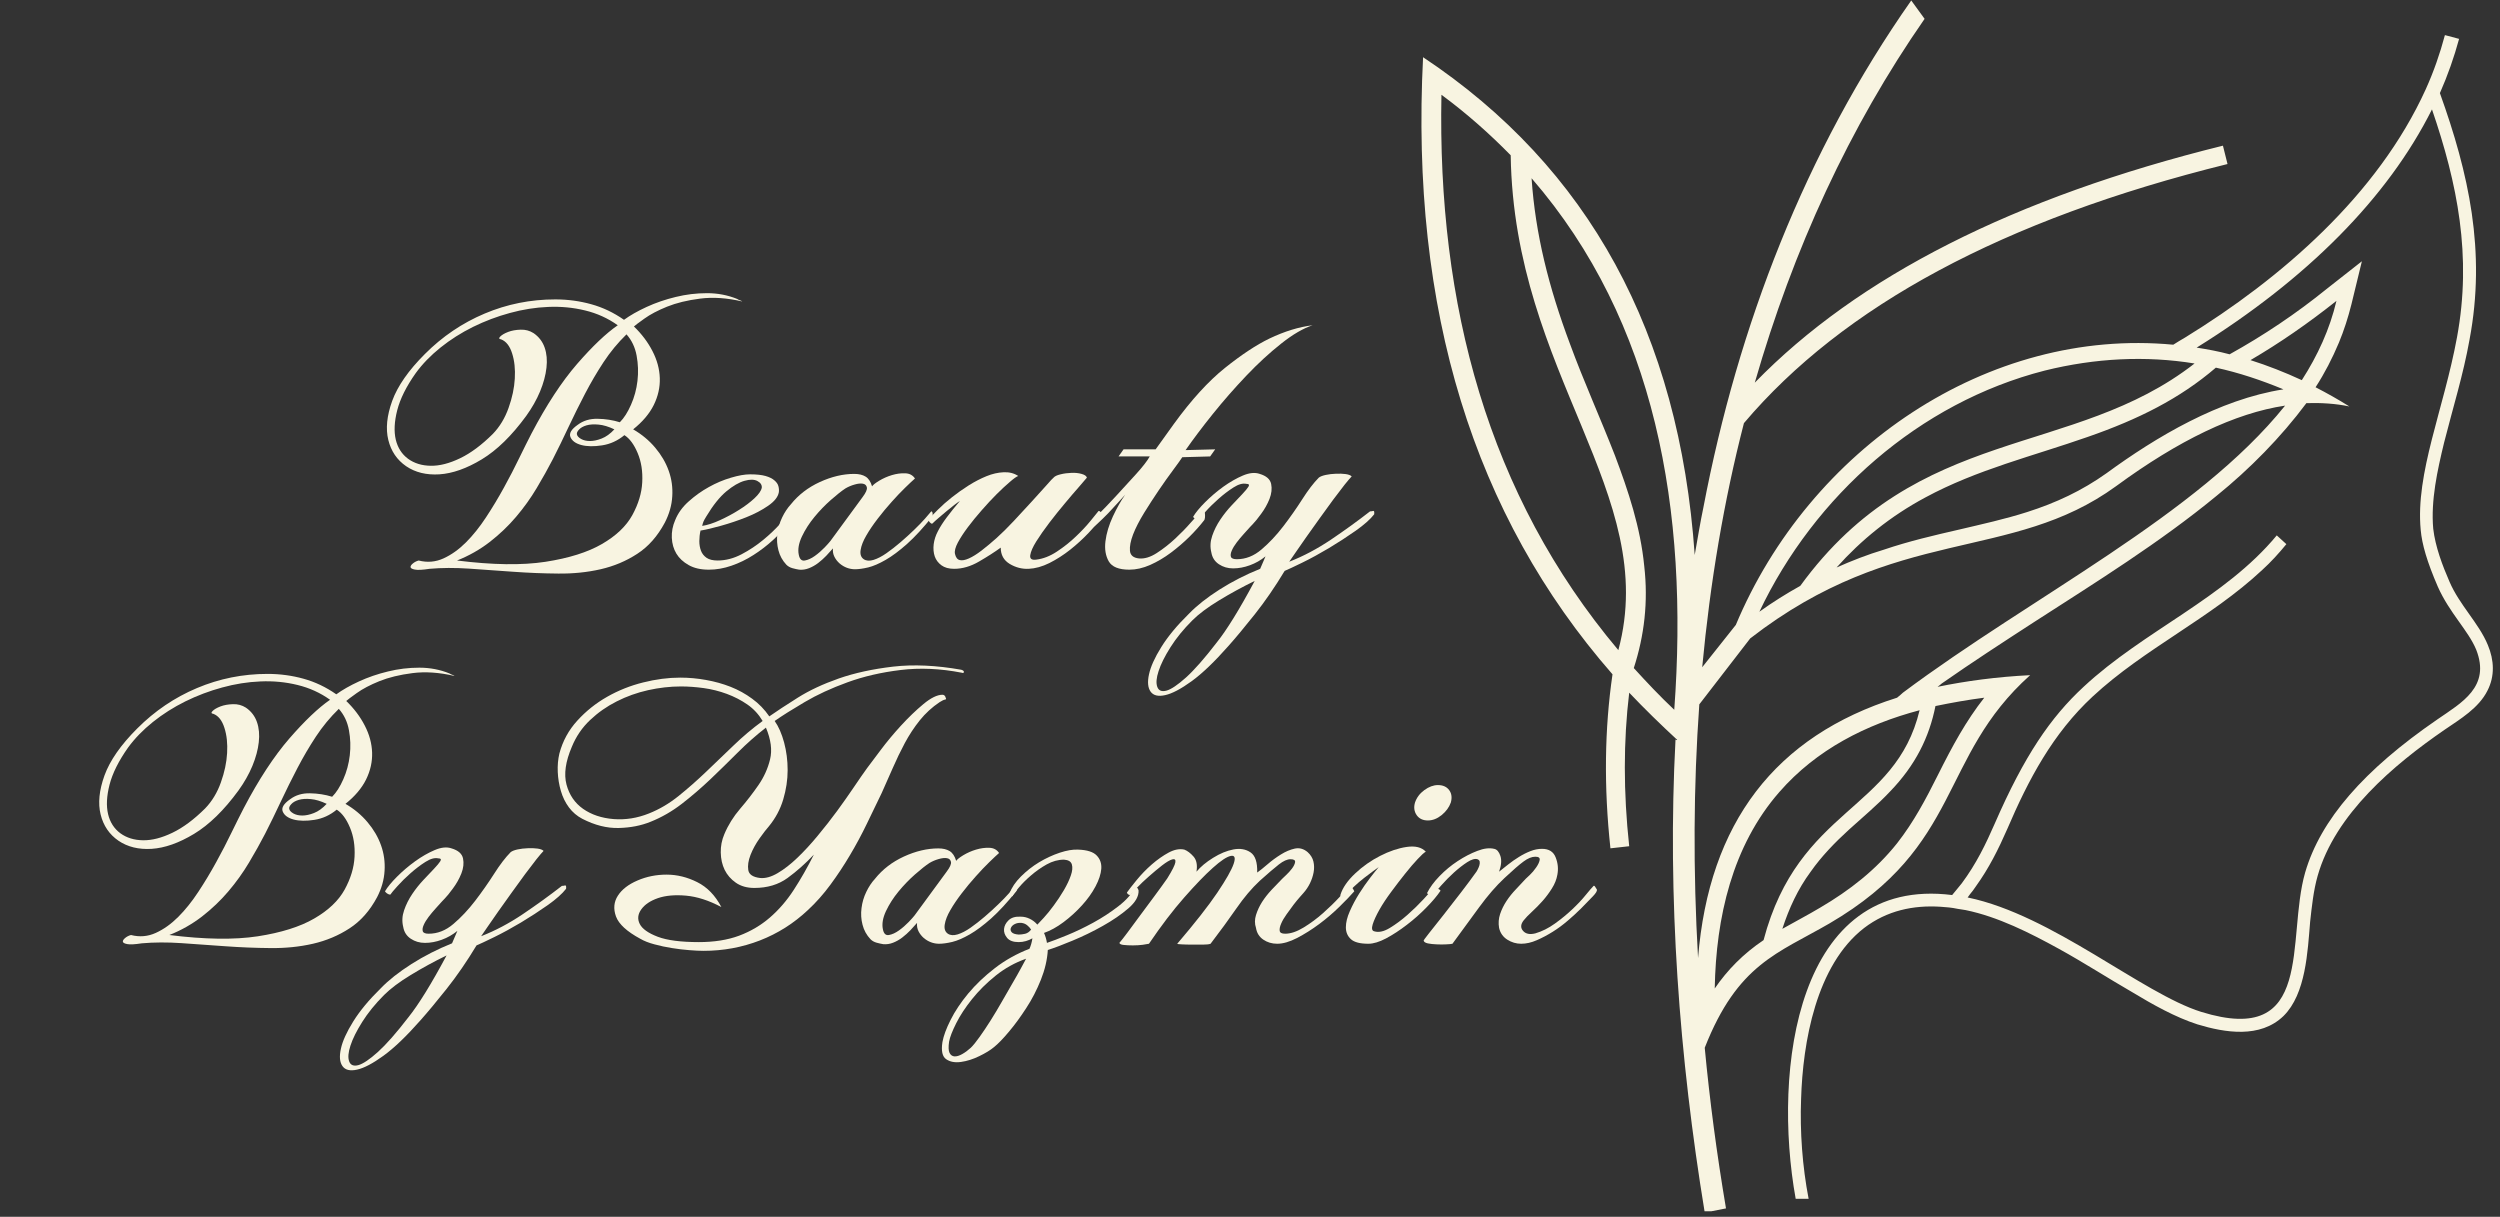
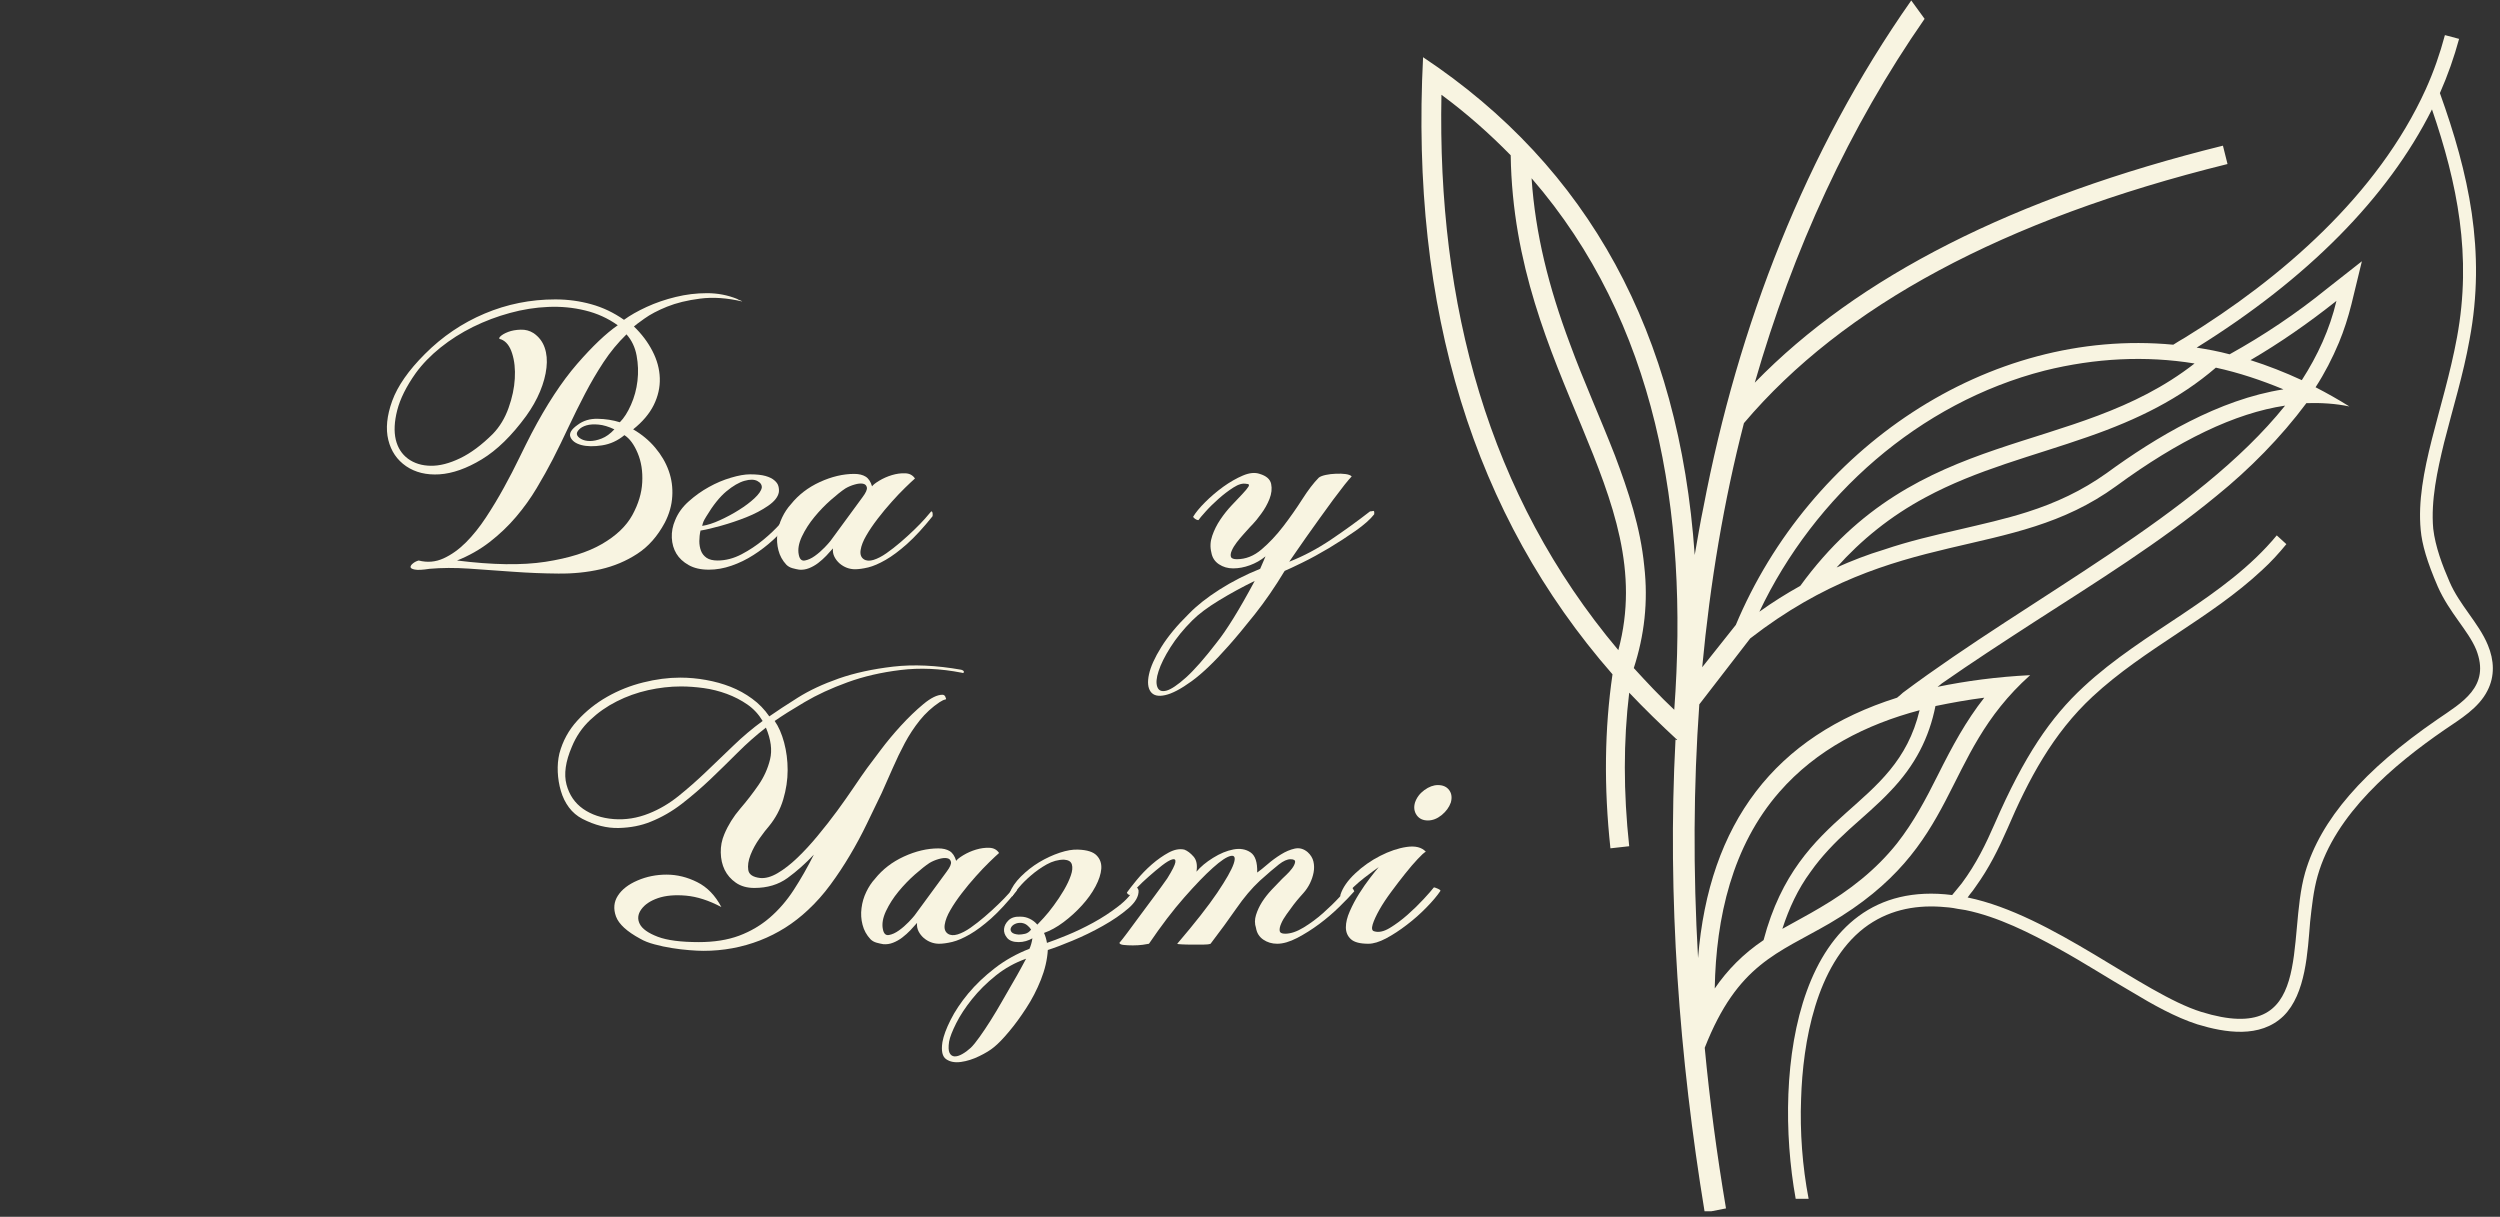
<svg xmlns="http://www.w3.org/2000/svg" width="602" zoomAndPan="magnify" viewBox="0 0 451.5 219.75" height="293" preserveAspectRatio="xMidYMid meet" version="1.0">
  <rect x="0" y="0" width="451.5" height="219.75" fill="#333333" stroke="none" />
  <defs>
    <g />
    <clipPath id="22754d54f1">
      <path d="M 256 0 L 450.922 0 L 450.922 218.75 L 256 218.75 Z M 256 0 " clip-rule="nonzero" />
    </clipPath>
  </defs>
  <g clip-path="url(#22754d54f1)">
    <path fill="#f8f4e1" d="M 424.297 73.406 C 422.262 72.125 420.227 70.992 418.191 69.938 C 419.848 67.379 421.207 64.738 422.41 61.875 C 423.316 59.691 424.07 57.355 424.672 54.945 L 426.555 47.184 L 420.227 52.156 C 414.648 56.676 408.773 60.598 402.668 63.988 C 400.711 63.461 398.676 63.082 396.715 62.781 C 416.609 50.422 431.227 35.73 439.215 19.754 C 443.812 33.168 446.449 46.203 443.738 60.898 C 441.324 74.008 436.203 85.461 437.18 95.711 C 437.406 98.273 438.312 101.438 440.27 105.957 C 442.379 110.707 445.773 113.871 447.203 117.336 C 449.84 124.043 444.566 126.906 440.195 129.922 C 426.934 139.039 419.098 148.008 416.309 157.578 C 412.84 169.633 418.191 189.148 397.543 182.746 C 386.918 179.43 370.645 165.262 355.422 162.098 L 355.344 162.098 C 355.648 161.645 356.023 161.191 356.324 160.816 C 356.551 160.516 356.703 160.289 356.852 160.062 C 359.188 156.824 360.922 153.355 362.504 149.738 C 366.348 140.773 370.719 132.484 377.953 125.777 C 387.297 117.109 399.203 111.688 408.547 102.945 C 410.129 101.512 411.559 99.93 412.918 98.273 L 411.184 96.691 C 401.762 108.07 387.219 113.871 376.293 124.043 C 370.34 129.547 365.594 136.477 360.242 148.762 C 358.66 152.379 356.93 155.992 354.289 159.535 C 353.762 160.215 353.16 160.891 352.559 161.645 C 324.449 158.105 320.078 193.145 324.301 216.504 L 326.637 216.504 C 325.504 210.625 325.055 204.371 325.277 198.496 C 325.582 188.246 327.992 174.305 336.656 167.598 C 340.801 164.434 345.551 163.453 350.449 163.758 C 351.504 163.832 352.48 163.906 353.535 164.133 C 353.988 164.207 354.516 164.285 354.969 164.359 C 360.848 165.562 366.648 168.504 371.848 171.367 C 376.367 173.855 380.664 176.641 385.109 179.203 C 388.727 181.391 392.871 183.723 396.867 185.004 C 401.84 186.512 408.168 187.566 412.391 183.5 C 416.457 179.504 416.758 171.82 417.211 166.469 C 417.512 163.758 417.812 160.816 418.566 158.18 C 421.73 147.027 432.281 138.137 441.477 131.805 C 444.34 129.848 447.656 127.887 449.238 124.723 C 450.594 122.086 450.441 119.223 449.312 116.508 C 448.484 114.477 447.125 112.59 445.844 110.781 C 444.566 108.973 443.285 107.164 442.379 105.055 C 441.098 102.117 439.816 98.727 439.441 95.484 C 438.988 90.359 440.195 84.938 441.398 79.961 C 442.98 73.707 444.867 67.68 445.996 61.348 C 449.012 45.375 445.844 31.281 440.645 16.816 C 442.078 13.574 443.207 10.336 444.113 7.02 L 441.551 6.34 C 440.645 9.73 439.516 12.973 438.082 16.137 C 429.418 35.203 412.012 50.273 394.605 60.973 C 393.852 61.426 393.172 61.801 392.492 62.254 C 359.035 59.09 326.785 81.016 313.445 112.965 L 313.523 112.816 L 307.418 120.504 C 308.852 105.203 311.336 90.438 314.953 76.418 C 332.812 55.32 361.75 39.648 402.289 29.625 C 402.062 28.645 401.762 27.516 401.461 26.309 C 363.707 35.652 335.527 49.969 316.914 69.109 C 323.848 44.996 334.02 22.918 347.582 3.402 L 345.172 0.086 C 326.035 27.363 313.902 58.785 307.648 91.566 C 307.043 94.43 306.594 97.293 306.066 100.23 C 303.277 60.145 286.926 30.227 257.008 10.332 C 254.672 55.922 266.125 93.074 291.219 121.781 C 289.789 131.578 289.637 142.055 290.844 153.207 L 294.234 152.828 C 293.18 143.109 293.18 133.84 294.234 125.098 C 297.023 128.039 299.887 130.824 302.898 133.613 C 302.824 133.688 302.75 133.688 302.598 133.539 C 301.09 162.098 303.277 190.957 307.875 218.988 L 311.715 218.238 C 310.059 208.441 308.777 198.793 307.875 189.227 C 313.828 174.078 321.059 172.195 330.406 166.77 C 354.52 152.68 350.07 136.777 366.648 121.934 C 360.621 122.234 355.047 122.988 349.922 124.043 C 350.223 123.816 350.523 123.59 350.676 123.441 C 356.176 119.598 361.75 115.98 367.328 112.363 C 378.555 105.129 390.086 97.973 400.332 89.531 C 406.285 84.711 411.938 78.98 416.535 72.805 C 419.172 72.727 421.809 72.879 424.297 73.406 Z M 342.613 126.004 C 320.609 132.938 308.625 148.609 306.668 173.023 C 305.762 157.273 305.84 141.977 306.895 127.207 L 316.086 115.301 C 342.613 94.73 363.109 101.664 382.172 87.797 C 393.477 79.508 403.648 74.609 412.691 73.254 C 396.789 93.074 366.949 107.691 343.668 125.098 C 343.441 125.324 342.988 125.699 342.613 126.004 Z M 415.707 68.656 C 412.617 67.227 409.527 66.02 406.438 65.039 C 411.711 61.953 416.836 58.41 421.961 54.34 C 420.754 59.465 418.566 64.211 415.707 68.656 Z M 317.742 110.48 C 327.691 89.531 346.605 72.727 369.285 66.926 C 378.402 64.664 387.523 64.211 396.34 65.645 C 374.336 82.824 346.453 76.496 325.129 105.809 C 322.566 107.238 320.156 108.746 317.742 110.48 Z M 321.359 143.031 C 328.066 135.348 337.035 130.824 346.68 128.266 C 342.309 146.5 324.828 145.82 318.5 169.785 C 314.805 172.27 311.941 175.211 309.68 178.523 C 309.906 165.715 312.848 152.754 321.359 143.031 Z M 321.891 167.75 C 323.094 164.059 324.676 160.59 327.012 157.426 C 328.973 154.637 331.383 152.152 333.945 149.816 C 336.434 147.555 339.07 145.371 341.332 142.957 C 345.926 138.211 348.414 133.16 349.543 127.512 C 352.484 126.906 355.422 126.379 358.359 126.004 C 355.047 130.223 352.633 134.668 349.996 139.945 C 347.809 144.312 345.625 148.457 342.609 152.301 C 338.77 157.125 334.02 160.816 328.746 163.906 C 326.484 165.262 324.148 166.469 321.891 167.75 Z M 276.602 32.188 C 299.055 58.109 305.008 92.246 302.371 128.188 C 299.809 125.777 297.398 123.215 295.062 120.652 C 296.945 114.852 297.699 108.746 296.945 102.191 C 296.27 95.258 294.082 88.703 291.672 82.297 C 289.035 75.516 286.02 68.887 283.535 62.102 C 279.691 51.855 277.277 42.211 276.602 32.188 Z M 272.832 28.043 C 273.438 67.68 299.887 89.078 292.273 117.414 C 268.688 89.379 259.57 54.945 260.324 17.117 C 264.922 20.508 269.066 24.199 272.832 28.043 Z M 331.684 102.492 C 336.129 97.52 341.406 93.223 347.734 89.832 C 357.078 84.785 367.176 82.371 377.047 78.906 C 386.168 75.742 393.703 71.973 400.184 66.398 C 404.328 67.301 408.395 68.66 412.391 70.316 C 400.785 72.125 389.406 78.906 380.441 85.461 C 375.992 88.629 371.32 90.812 366.121 92.469 C 362.129 93.75 357.984 94.656 353.84 95.637 C 349.242 96.691 344.723 97.746 340.277 99.254 C 337.262 100.156 334.398 101.285 331.684 102.492 Z M 331.684 102.492 " fill-opacity="1" fill-rule="evenodd" />
  </g>
  <g fill="#f8f4e1" fill-opacity="1">
    <g transform="translate(69.598, 102.806)">
      <g>
        <path d="M 50.469 -8.422 C 49.156 -5.961 47.492 -4.082 45.484 -2.781 C 43.484 -1.477 41.281 -0.551 38.875 0 C 36.469 0.551 33.91 0.812 31.203 0.781 C 28.492 0.758 25.785 0.648 23.078 0.453 C 20.379 0.254 17.738 0.066 15.156 -0.109 C 12.57 -0.285 10.176 -0.273 7.969 -0.078 C 6.719 0.117 5.844 0.164 5.344 0.062 C 4.844 -0.031 4.578 -0.176 4.547 -0.375 C 4.523 -0.57 4.664 -0.797 4.969 -1.047 C 5.27 -1.297 5.617 -1.473 6.016 -1.578 C 7.566 -1.18 9.055 -1.305 10.484 -1.953 C 11.922 -2.609 13.273 -3.57 14.547 -4.844 C 15.828 -6.125 17.039 -7.641 18.188 -9.391 C 19.344 -11.148 20.422 -12.941 21.422 -14.766 C 22.43 -16.598 23.348 -18.367 24.172 -20.078 C 25.004 -21.785 25.742 -23.266 26.391 -24.516 C 29.098 -29.68 31.844 -33.867 34.625 -37.078 C 37.414 -40.285 39.863 -42.613 41.969 -44.062 C 40.207 -45.32 38.25 -46.211 36.094 -46.734 C 33.938 -47.266 31.703 -47.477 29.391 -47.375 C 27.086 -47.281 24.785 -46.914 22.484 -46.281 C 20.18 -45.656 17.961 -44.816 15.828 -43.766 C 13.703 -42.711 11.75 -41.473 9.969 -40.047 C 8.188 -38.617 6.691 -37.078 5.484 -35.422 C 3.785 -33.016 2.672 -30.781 2.141 -28.719 C 1.617 -26.664 1.531 -24.898 1.875 -23.422 C 2.227 -21.941 2.969 -20.785 4.094 -19.953 C 5.227 -19.129 6.598 -18.707 8.203 -18.688 C 9.805 -18.664 11.57 -19.117 13.5 -20.047 C 15.426 -20.973 17.395 -22.438 19.406 -24.438 C 20.656 -25.738 21.602 -27.305 22.25 -29.141 C 22.906 -30.973 23.281 -32.738 23.375 -34.438 C 23.477 -36.145 23.316 -37.66 22.891 -38.984 C 22.473 -40.316 21.812 -41.16 20.906 -41.516 C 20.508 -41.566 20.457 -41.738 20.75 -42.031 C 21.051 -42.332 21.523 -42.609 22.172 -42.859 C 22.828 -43.109 23.582 -43.242 24.438 -43.266 C 25.289 -43.297 26.066 -43.086 26.766 -42.641 C 27.723 -41.984 28.391 -41.113 28.766 -40.031 C 29.141 -38.957 29.25 -37.742 29.094 -36.391 C 28.945 -35.047 28.562 -33.617 27.938 -32.109 C 27.312 -30.609 26.473 -29.129 25.422 -27.672 C 22.816 -24.109 20.145 -21.5 17.406 -19.844 C 14.676 -18.195 12.129 -17.297 9.766 -17.141 C 7.41 -16.992 5.406 -17.484 3.75 -18.609 C 2.102 -19.742 1.031 -21.32 0.531 -23.344 C 0.031 -25.375 0.266 -27.727 1.234 -30.406 C 2.211 -33.094 4.18 -35.914 7.141 -38.875 C 10.297 -42.039 13.891 -44.473 17.922 -46.172 C 21.961 -47.879 26.219 -48.734 30.688 -48.734 C 32.938 -48.734 35.102 -48.441 37.188 -47.859 C 39.27 -47.285 41.238 -46.348 43.094 -45.047 C 44.195 -45.848 45.562 -46.625 47.188 -47.375 C 48.82 -48.125 50.566 -48.723 52.422 -49.172 C 54.273 -49.629 56.164 -49.859 58.094 -49.859 C 60.02 -49.859 61.836 -49.508 63.547 -48.812 C 63.691 -48.707 63.852 -48.629 64.031 -48.578 C 64.207 -48.523 64.348 -48.453 64.453 -48.359 C 61.691 -49.004 59.156 -49.176 56.844 -48.875 C 54.539 -48.582 52.551 -48.098 50.875 -47.422 C 49.195 -46.742 47.832 -46.023 46.781 -45.266 C 45.727 -44.516 45.098 -44.039 44.891 -43.844 C 46.297 -42.488 47.41 -41.008 48.234 -39.406 C 49.066 -37.801 49.508 -36.172 49.562 -34.516 C 49.613 -32.859 49.25 -31.238 48.469 -29.656 C 47.688 -28.082 46.445 -26.617 44.75 -25.266 C 46.301 -24.367 47.629 -23.266 48.734 -21.953 C 49.836 -20.648 50.648 -19.258 51.172 -17.781 C 51.703 -16.301 51.914 -14.758 51.812 -13.156 C 51.719 -11.551 51.27 -9.973 50.469 -8.422 Z M 41.359 -25.266 C 40.305 -25.766 39.352 -26.051 38.5 -26.125 C 37.645 -26.207 36.914 -26.16 36.312 -25.984 C 35.719 -25.805 35.27 -25.551 34.969 -25.219 C 34.664 -24.895 34.539 -24.609 34.594 -24.359 C 34.645 -24.066 34.895 -23.789 35.344 -23.531 C 35.789 -23.281 36.328 -23.156 36.953 -23.156 C 37.586 -23.156 38.289 -23.305 39.062 -23.609 C 39.844 -23.91 40.609 -24.461 41.359 -25.266 Z M 30.234 -19.859 C 29.379 -18.203 28.41 -16.469 27.328 -14.656 C 26.254 -12.852 25.016 -11.125 23.609 -9.469 C 22.211 -7.82 20.625 -6.305 18.844 -4.922 C 17.062 -3.547 15.094 -2.43 12.938 -1.578 C 19.352 -0.773 24.676 -0.695 28.906 -1.344 C 33.145 -2 36.539 -3.066 39.094 -4.547 C 41.656 -6.023 43.488 -7.766 44.594 -9.766 C 45.695 -11.773 46.297 -13.758 46.391 -15.719 C 46.492 -17.676 46.219 -19.43 45.562 -20.984 C 44.914 -22.535 44.117 -23.613 43.172 -24.219 C 41.961 -23.219 40.617 -22.602 39.141 -22.375 C 37.66 -22.145 36.406 -22.164 35.375 -22.438 C 34.352 -22.719 33.703 -23.195 33.422 -23.875 C 33.148 -24.551 33.594 -25.289 34.75 -26.094 C 35.75 -26.844 36.945 -27.203 38.344 -27.172 C 39.75 -27.148 41.082 -26.941 42.344 -26.547 C 43.094 -27.297 43.766 -28.348 44.359 -29.703 C 44.961 -31.055 45.352 -32.5 45.531 -34.031 C 45.707 -35.562 45.656 -37.078 45.375 -38.578 C 45.102 -40.078 44.492 -41.359 43.547 -42.422 C 41.992 -40.91 40.613 -39.238 39.406 -37.406 C 38.207 -35.582 37.094 -33.68 36.062 -31.703 C 35.031 -29.723 34.035 -27.719 33.078 -25.688 C 32.129 -23.656 31.18 -21.711 30.234 -19.859 Z M 30.234 -19.859 " />
      </g>
    </g>
  </g>
  <g fill="#f8f4e1" fill-opacity="1">
    <g transform="translate(121.33, 102.806)">
      <g>
        <path d="M 21.281 -10.234 C 21.383 -10.379 21.438 -10.363 21.438 -10.188 C 21.438 -10.008 21.41 -9.797 21.359 -9.547 C 21.305 -9.297 21.254 -9.047 21.203 -8.797 C 21.148 -8.547 21.102 -8.395 21.062 -8.344 C 20.301 -7.289 19.367 -6.266 18.266 -5.266 C 17.172 -4.266 15.992 -3.363 14.734 -2.562 C 13.484 -1.758 12.164 -1.117 10.781 -0.641 C 9.406 -0.16 8.039 0.078 6.688 0.078 C 5.238 0.078 4.023 -0.195 3.047 -0.75 C 2.066 -1.301 1.328 -1.988 0.828 -2.812 C 0.328 -3.645 0.051 -4.598 0 -5.672 C -0.051 -6.754 0.148 -7.82 0.609 -8.875 C 1.109 -10.125 1.922 -11.25 3.047 -12.25 C 4.172 -13.258 5.383 -14.125 6.688 -14.844 C 7.988 -15.57 9.316 -16.133 10.672 -16.531 C 12.023 -16.938 13.18 -17.141 14.141 -17.141 C 15.297 -17.141 16.223 -17.039 16.922 -16.844 C 17.617 -16.645 18.156 -16.379 18.531 -16.047 C 18.914 -15.723 19.156 -15.375 19.25 -15 C 19.352 -14.625 19.379 -14.258 19.328 -13.906 C 19.18 -13.062 18.539 -12.25 17.406 -11.469 C 16.281 -10.688 14.961 -9.992 13.453 -9.391 C 11.953 -8.797 10.438 -8.285 8.906 -7.859 C 7.383 -7.43 6.172 -7.145 5.266 -7 L 5.188 -7 C 5.039 -6.344 4.969 -5.703 4.969 -5.078 C 4.969 -4.453 5.066 -3.875 5.266 -3.344 C 5.461 -2.82 5.801 -2.395 6.281 -2.062 C 6.758 -1.738 7.422 -1.578 8.266 -1.578 C 9.723 -1.578 11.164 -1.953 12.594 -2.703 C 14.02 -3.453 15.32 -4.316 16.5 -5.297 C 17.688 -6.273 18.703 -7.238 19.547 -8.188 C 20.398 -9.145 20.977 -9.828 21.281 -10.234 Z M 6.234 -9.547 C 5.984 -9.148 5.805 -8.828 5.703 -8.578 C 5.609 -8.328 5.535 -8.078 5.484 -7.828 C 6.441 -7.973 7.52 -8.32 8.719 -8.875 C 9.926 -9.426 11.066 -10.039 12.141 -10.719 C 13.223 -11.395 14.148 -12.094 14.922 -12.812 C 15.703 -13.539 16.145 -14.18 16.25 -14.734 C 16.289 -15.234 16.023 -15.633 15.453 -15.938 C 14.879 -16.238 14.102 -16.25 13.125 -15.969 C 12.145 -15.695 11.051 -15.062 9.844 -14.062 C 8.645 -13.062 7.441 -11.555 6.234 -9.547 Z M 6.234 -9.547 " />
      </g>
    </g>
  </g>
  <g fill="#f8f4e1" fill-opacity="1">
    <g transform="translate(140.805, 102.806)">
      <g>
        <path d="M 9.625 -3.766 C 9.27 -3.359 8.867 -2.914 8.422 -2.438 C 7.973 -1.969 7.484 -1.531 6.953 -1.125 C 6.43 -0.727 5.879 -0.414 5.297 -0.188 C 4.723 0.039 4.133 0.129 3.531 0.078 C 3.188 0.023 2.785 -0.062 2.328 -0.188 C 1.879 -0.312 1.504 -0.523 1.203 -0.828 C 0.504 -1.578 0.031 -2.441 -0.219 -3.422 C -0.477 -4.398 -0.539 -5.398 -0.406 -6.422 C -0.281 -7.453 0.004 -8.43 0.453 -9.359 C 0.898 -10.285 1.426 -11.078 2.031 -11.734 C 3.383 -13.43 5.125 -14.77 7.25 -15.75 C 9.383 -16.727 11.457 -17.219 13.469 -17.219 C 14.312 -17.219 14.992 -17.055 15.516 -16.734 C 16.047 -16.41 16.438 -15.82 16.688 -14.969 C 16.844 -15.219 17.27 -15.555 17.969 -15.984 C 18.676 -16.41 19.441 -16.75 20.266 -17 C 21.098 -17.25 21.898 -17.359 22.672 -17.328 C 23.453 -17.305 24.039 -16.992 24.438 -16.391 C 24.039 -16.047 23.453 -15.492 22.672 -14.734 C 21.898 -13.984 21.086 -13.129 20.234 -12.172 C 19.379 -11.223 18.535 -10.207 17.703 -9.125 C 16.879 -8.051 16.191 -7.035 15.641 -6.078 C 15.086 -5.129 14.75 -4.266 14.625 -3.484 C 14.5 -2.711 14.688 -2.156 15.188 -1.812 C 15.645 -1.508 16.234 -1.469 16.953 -1.688 C 17.68 -1.914 18.457 -2.316 19.281 -2.891 C 20.113 -3.473 20.969 -4.141 21.844 -4.891 C 22.719 -5.641 23.531 -6.379 24.281 -7.109 C 25.039 -7.836 25.695 -8.516 26.25 -9.141 C 26.801 -9.766 27.176 -10.203 27.375 -10.453 C 27.52 -10.453 27.602 -10.328 27.625 -10.078 C 27.656 -9.828 27.645 -9.648 27.594 -9.547 C 25.945 -7.492 24.422 -5.836 23.016 -4.578 C 21.609 -3.328 20.316 -2.363 19.141 -1.688 C 17.961 -1.008 16.91 -0.555 15.984 -0.328 C 15.055 -0.109 14.266 0 13.609 0 C 13.109 0 12.617 -0.086 12.141 -0.266 C 11.672 -0.441 11.234 -0.703 10.828 -1.047 C 10.43 -1.398 10.117 -1.801 9.891 -2.25 C 9.66 -2.707 9.57 -3.211 9.625 -3.766 Z M 14.969 -13.016 C 15.57 -13.816 15.832 -14.406 15.75 -14.781 C 15.676 -15.156 15.438 -15.379 15.031 -15.453 C 14.633 -15.523 14.133 -15.473 13.531 -15.297 C 12.938 -15.129 12.383 -14.895 11.875 -14.594 C 11.176 -14.133 10.301 -13.441 9.25 -12.516 C 8.195 -11.586 7.207 -10.562 6.281 -9.438 C 5.352 -8.312 4.598 -7.133 4.016 -5.906 C 3.441 -4.676 3.254 -3.582 3.453 -2.625 C 3.609 -1.82 3.973 -1.473 4.547 -1.578 C 5.129 -1.68 5.734 -1.957 6.359 -2.406 C 6.984 -2.852 7.57 -3.363 8.125 -3.938 C 8.676 -4.52 9.023 -4.91 9.172 -5.109 Z M 14.969 -13.016 " />
      </g>
    </g>
  </g>
  <g fill="#f8f4e1" fill-opacity="1">
    <g transform="translate(166.671, 102.806)">
      <g>
-         <path d="M 6.688 -12.328 C 6.438 -12.18 6.098 -11.941 5.672 -11.609 C 5.242 -11.285 4.789 -10.922 4.312 -10.516 C 3.844 -10.117 3.367 -9.719 2.891 -9.312 C 2.422 -8.914 2.035 -8.566 1.734 -8.266 C 1.629 -8.172 1.461 -8.25 1.234 -8.5 C 1.016 -8.75 0.953 -8.926 1.047 -9.031 C 1.453 -9.477 2.016 -10.062 2.734 -10.781 C 3.461 -11.508 4.301 -12.25 5.25 -13 C 6.207 -13.758 7.223 -14.477 8.297 -15.156 C 9.379 -15.832 10.445 -16.383 11.5 -16.812 C 12.551 -17.238 13.578 -17.473 14.578 -17.516 C 15.586 -17.566 16.469 -17.344 17.219 -16.844 C 16.914 -16.738 16.414 -16.383 15.719 -15.781 C 15.02 -15.188 14.227 -14.453 13.344 -13.578 C 12.469 -12.703 11.566 -11.734 10.641 -10.672 C 9.711 -9.617 8.875 -8.594 8.125 -7.594 C 7.375 -6.594 6.77 -5.664 6.312 -4.812 C 5.863 -3.957 5.691 -3.281 5.797 -2.781 C 5.941 -2.133 6.227 -1.758 6.656 -1.656 C 7.082 -1.551 7.633 -1.648 8.312 -1.953 C 8.988 -2.254 9.75 -2.727 10.594 -3.375 C 11.445 -4.031 12.352 -4.785 13.312 -5.641 C 14.258 -6.492 15.297 -7.52 16.422 -8.719 C 17.555 -9.926 18.633 -11.094 19.656 -12.219 C 20.688 -13.344 21.566 -14.316 22.297 -15.141 C 23.023 -15.973 23.461 -16.441 23.609 -16.547 C 23.816 -16.797 24.234 -16.992 24.859 -17.141 C 25.484 -17.297 26.133 -17.383 26.812 -17.406 C 27.488 -17.438 28.102 -17.375 28.656 -17.219 C 29.207 -17.07 29.531 -16.848 29.625 -16.547 C 29.426 -16.297 28.961 -15.754 28.234 -14.922 C 27.504 -14.098 26.664 -13.117 25.719 -11.984 C 24.77 -10.859 23.816 -9.672 22.859 -8.422 C 21.91 -7.172 21.117 -6.039 20.484 -5.031 C 19.859 -4.031 19.492 -3.203 19.391 -2.547 C 19.297 -1.898 19.648 -1.629 20.453 -1.734 C 21.703 -1.879 22.953 -2.363 24.203 -3.188 C 25.461 -4.02 26.602 -4.926 27.625 -5.906 C 28.656 -6.883 29.535 -7.82 30.266 -8.719 C 30.992 -9.625 31.484 -10.227 31.734 -10.531 C 31.891 -10.531 32.051 -10.426 32.219 -10.219 C 32.395 -10.02 32.508 -9.848 32.562 -9.703 C 31.863 -8.742 31 -7.711 29.969 -6.609 C 28.938 -5.516 27.816 -4.488 26.609 -3.531 C 25.41 -2.582 24.16 -1.781 22.859 -1.125 C 21.555 -0.477 20.305 -0.129 19.109 -0.078 C 17.898 -0.023 16.754 -0.32 15.672 -0.969 C 14.598 -1.625 14.062 -2.602 14.062 -3.906 C 12.957 -3.102 11.648 -2.266 10.141 -1.391 C 8.641 -0.516 7.141 -0.078 5.641 -0.078 C 4.691 -0.078 3.926 -0.289 3.344 -0.719 C 2.77 -1.145 2.367 -1.68 2.141 -2.328 C 1.922 -2.984 1.859 -3.711 1.953 -4.516 C 2.055 -5.316 2.305 -6.094 2.703 -6.844 C 3.109 -7.645 3.648 -8.492 4.328 -9.391 C 5.004 -10.297 5.789 -11.273 6.688 -12.328 Z M 6.688 -12.328 " />
-       </g>
+         </g>
    </g>
  </g>
  <g fill="#f8f4e1" fill-opacity="1">
    <g transform="translate(196.898, 102.806)">
      <g>
-         <path d="M 6.312 -13.469 C 6.113 -13.258 5.723 -12.828 5.141 -12.172 C 4.566 -11.523 3.941 -10.848 3.266 -10.141 C 2.586 -9.441 1.945 -8.816 1.344 -8.266 C 0.75 -7.711 0.328 -7.438 0.078 -7.438 C -0.328 -7.438 -0.488 -7.5 -0.406 -7.625 C -0.332 -7.758 -0.25 -7.953 -0.156 -8.203 C -0.156 -8.242 0.332 -8.754 1.312 -9.734 C 2.289 -10.711 3.395 -11.863 4.625 -13.188 C 5.852 -14.52 7.066 -15.848 8.266 -17.172 C 9.473 -18.504 10.301 -19.57 10.75 -20.375 L 5.109 -20.375 L 6.016 -21.656 L 11.812 -21.656 L 15.109 -26.25 C 18.273 -30.602 21.348 -33.973 24.328 -36.359 C 27.305 -38.742 29.977 -40.508 32.344 -41.656 C 35.094 -42.969 37.695 -43.77 40.156 -44.062 C 38.457 -43.508 36.566 -42.406 34.484 -40.75 C 32.398 -39.102 30.305 -37.176 28.203 -34.969 C 26.098 -32.758 24.078 -30.453 22.141 -28.047 C 20.211 -25.641 18.57 -23.461 17.219 -21.516 L 22.562 -21.656 L 21.656 -20.375 L 16.625 -20.234 C 16.32 -19.773 15.77 -19.004 14.969 -17.922 C 14.164 -16.848 13.312 -15.645 12.406 -14.312 C 11.508 -12.988 10.617 -11.613 9.734 -10.188 C 8.859 -8.758 8.191 -7.457 7.734 -6.281 C 7.285 -5.102 7.098 -4.113 7.172 -3.312 C 7.254 -2.508 7.797 -2.055 8.797 -1.953 C 9.797 -1.859 10.875 -2.188 12.031 -2.938 C 13.188 -3.688 14.289 -4.551 15.344 -5.531 C 16.395 -6.508 17.332 -7.473 18.156 -8.422 C 18.988 -9.379 19.629 -10.055 20.078 -10.453 C 20.273 -10.598 20.426 -10.617 20.531 -10.516 C 20.633 -10.422 20.695 -10.258 20.719 -10.031 C 20.738 -9.812 20.738 -9.578 20.719 -9.328 C 20.695 -9.078 20.633 -8.898 20.531 -8.797 C 19.832 -7.891 18.969 -6.922 17.938 -5.891 C 16.906 -4.867 15.785 -3.906 14.578 -3 C 13.379 -2.102 12.129 -1.363 10.828 -0.781 C 9.523 -0.207 8.27 0.078 7.062 0.078 C 5.164 0.078 3.926 -0.422 3.344 -1.422 C 2.77 -2.43 2.57 -3.648 2.75 -5.078 C 2.926 -6.504 3.375 -7.992 4.094 -9.547 C 4.82 -11.098 5.562 -12.406 6.312 -13.469 Z M 6.312 -13.469 " />
-       </g>
+         </g>
    </g>
  </g>
  <g fill="#f8f4e1" fill-opacity="1">
    <g transform="translate(215.32, 102.806)">
      <g>
        <path d="M 16.688 0.297 C 14.938 3.203 13.133 5.82 11.281 8.156 C 9.426 10.488 7.848 12.383 6.547 13.844 C 4.035 16.695 1.816 18.82 -0.109 20.219 C -2.047 21.625 -3.641 22.461 -4.891 22.734 C -6.141 23.016 -7.016 22.805 -7.516 22.109 C -8.016 21.41 -8.113 20.367 -7.812 18.984 C -7.52 17.609 -6.781 15.969 -5.594 14.062 C -4.414 12.156 -2.754 10.148 -0.609 8.047 C 0.797 6.586 2.641 5.129 4.922 3.672 C 7.203 2.223 9.648 0.973 12.266 -0.078 L 13.234 -2.328 C 12.379 -1.629 11.438 -1.094 10.406 -0.719 C 9.383 -0.344 8.375 -0.156 7.375 -0.156 C 6.414 -0.156 5.562 -0.406 4.812 -0.906 C 4.062 -1.406 3.609 -2.109 3.453 -3.016 C 3.203 -4.016 3.254 -5.023 3.609 -6.047 C 3.961 -7.078 4.453 -8.055 5.078 -8.984 C 5.703 -9.91 6.379 -10.758 7.109 -11.531 C 7.836 -12.312 8.477 -12.988 9.031 -13.562 C 9.582 -14.145 9.957 -14.598 10.156 -14.922 C 10.352 -15.254 10.227 -15.422 9.781 -15.422 C 9.125 -15.566 8.344 -15.348 7.438 -14.766 C 6.539 -14.191 5.648 -13.516 4.766 -12.734 C 3.891 -11.961 3.102 -11.188 2.406 -10.406 C 1.707 -9.633 1.281 -9.125 1.125 -8.875 C 0.926 -8.875 0.723 -8.945 0.516 -9.094 C 0.316 -9.25 0.195 -9.375 0.156 -9.469 C 0.602 -10.227 1.328 -11.109 2.328 -12.109 C 3.328 -13.109 4.414 -14.035 5.594 -14.891 C 6.781 -15.742 7.961 -16.422 9.141 -16.922 C 10.316 -17.422 11.332 -17.52 12.188 -17.219 C 13.383 -16.863 14.07 -16.258 14.25 -15.406 C 14.426 -14.562 14.328 -13.66 13.953 -12.703 C 13.578 -11.754 13.07 -10.852 12.438 -10 C 11.812 -9.145 11.328 -8.547 10.984 -8.203 C 10.93 -8.148 10.738 -7.945 10.406 -7.594 C 10.082 -7.238 9.707 -6.82 9.281 -6.344 C 8.852 -5.875 8.438 -5.375 8.031 -4.844 C 7.633 -4.32 7.336 -3.832 7.141 -3.375 C 6.941 -2.926 6.891 -2.551 6.984 -2.25 C 7.086 -1.957 7.441 -1.812 8.047 -1.812 C 9.648 -1.812 11.141 -2.398 12.516 -3.578 C 13.898 -4.754 15.207 -6.145 16.438 -7.75 C 17.664 -9.352 18.805 -10.977 19.859 -12.625 C 20.91 -14.281 21.91 -15.586 22.859 -16.547 C 23.109 -16.742 23.52 -16.906 24.094 -17.031 C 24.676 -17.156 25.289 -17.227 25.938 -17.25 C 26.594 -17.281 27.18 -17.258 27.703 -17.188 C 28.234 -17.113 28.598 -16.973 28.797 -16.766 C 28.547 -16.516 28.117 -16.016 27.516 -15.266 C 26.922 -14.516 26.234 -13.613 25.453 -12.562 C 24.68 -11.508 23.867 -10.391 23.016 -9.203 C 22.16 -8.023 21.359 -6.898 20.609 -5.828 C 19.859 -4.754 19.207 -3.816 18.656 -3.016 C 18.102 -2.211 17.723 -1.66 17.516 -1.359 C 20.078 -2.359 22.586 -3.688 25.047 -5.344 C 27.504 -7 29.859 -8.703 32.109 -10.453 C 32.305 -10.453 32.492 -10.477 32.672 -10.531 C 32.848 -10.582 32.91 -10.379 32.859 -9.922 C 32.16 -9.023 31.047 -8.035 29.516 -6.953 C 27.984 -5.879 26.379 -4.836 24.703 -3.828 C 23.023 -2.828 21.422 -1.953 19.891 -1.203 C 18.359 -0.453 17.289 0.047 16.688 0.297 Z M 11.281 2.109 C 9.02 3.211 6.863 4.391 4.812 5.641 C 2.758 6.891 1.156 8.094 0 9.25 C -1.602 10.852 -2.914 12.469 -3.938 14.094 C -4.969 15.727 -5.68 17.16 -6.078 18.391 C -6.484 19.617 -6.562 20.57 -6.312 21.25 C -6.062 21.926 -5.508 22.148 -4.656 21.922 C -3.812 21.691 -2.633 20.898 -1.125 19.547 C 0.375 18.191 2.203 16.113 4.359 13.312 C 6.211 11.008 8.52 7.273 11.281 2.109 Z M 11.281 2.109 " />
      </g>
    </g>
  </g>
  <g fill="#f8f4e1" fill-opacity="1">
    <g transform="translate(17.641, 170.441)">
      <g>
-         <path d="M 50.469 -8.422 C 49.156 -5.961 47.492 -4.082 45.484 -2.781 C 43.484 -1.477 41.281 -0.551 38.875 0 C 36.469 0.551 33.91 0.812 31.203 0.781 C 28.492 0.758 25.785 0.648 23.078 0.453 C 20.379 0.254 17.738 0.066 15.156 -0.109 C 12.57 -0.285 10.176 -0.273 7.969 -0.078 C 6.719 0.117 5.844 0.164 5.344 0.062 C 4.844 -0.031 4.578 -0.176 4.547 -0.375 C 4.523 -0.57 4.664 -0.797 4.969 -1.047 C 5.27 -1.297 5.617 -1.473 6.016 -1.578 C 7.566 -1.18 9.055 -1.305 10.484 -1.953 C 11.922 -2.609 13.273 -3.57 14.547 -4.844 C 15.828 -6.125 17.039 -7.641 18.188 -9.391 C 19.344 -11.148 20.422 -12.941 21.422 -14.766 C 22.43 -16.598 23.348 -18.367 24.172 -20.078 C 25.004 -21.785 25.742 -23.266 26.391 -24.516 C 29.098 -29.68 31.844 -33.867 34.625 -37.078 C 37.414 -40.285 39.863 -42.613 41.969 -44.062 C 40.207 -45.32 38.25 -46.211 36.094 -46.734 C 33.938 -47.266 31.703 -47.477 29.391 -47.375 C 27.086 -47.281 24.785 -46.914 22.484 -46.281 C 20.18 -45.656 17.961 -44.816 15.828 -43.766 C 13.703 -42.711 11.75 -41.473 9.969 -40.047 C 8.188 -38.617 6.691 -37.078 5.484 -35.422 C 3.785 -33.016 2.672 -30.781 2.141 -28.719 C 1.617 -26.664 1.531 -24.898 1.875 -23.422 C 2.227 -21.941 2.969 -20.785 4.094 -19.953 C 5.227 -19.129 6.598 -18.707 8.203 -18.688 C 9.805 -18.664 11.57 -19.117 13.5 -20.047 C 15.426 -20.973 17.395 -22.438 19.406 -24.438 C 20.656 -25.738 21.602 -27.305 22.25 -29.141 C 22.906 -30.973 23.281 -32.738 23.375 -34.438 C 23.477 -36.145 23.316 -37.66 22.891 -38.984 C 22.473 -40.316 21.812 -41.16 20.906 -41.516 C 20.508 -41.566 20.457 -41.738 20.75 -42.031 C 21.051 -42.332 21.523 -42.609 22.172 -42.859 C 22.828 -43.109 23.582 -43.242 24.438 -43.266 C 25.289 -43.297 26.066 -43.086 26.766 -42.641 C 27.723 -41.984 28.391 -41.113 28.766 -40.031 C 29.141 -38.957 29.25 -37.742 29.094 -36.391 C 28.945 -35.047 28.562 -33.617 27.938 -32.109 C 27.312 -30.609 26.473 -29.129 25.422 -27.672 C 22.816 -24.109 20.145 -21.5 17.406 -19.844 C 14.676 -18.195 12.129 -17.297 9.766 -17.141 C 7.41 -16.992 5.406 -17.484 3.75 -18.609 C 2.102 -19.742 1.031 -21.32 0.531 -23.344 C 0.031 -25.375 0.266 -27.727 1.234 -30.406 C 2.211 -33.094 4.18 -35.914 7.141 -38.875 C 10.297 -42.039 13.891 -44.473 17.922 -46.172 C 21.961 -47.879 26.219 -48.734 30.688 -48.734 C 32.938 -48.734 35.102 -48.441 37.188 -47.859 C 39.27 -47.285 41.238 -46.348 43.094 -45.047 C 44.195 -45.848 45.562 -46.625 47.188 -47.375 C 48.82 -48.125 50.566 -48.723 52.422 -49.172 C 54.273 -49.629 56.164 -49.859 58.094 -49.859 C 60.02 -49.859 61.836 -49.508 63.547 -48.812 C 63.691 -48.707 63.852 -48.629 64.031 -48.578 C 64.207 -48.523 64.348 -48.453 64.453 -48.359 C 61.691 -49.004 59.156 -49.176 56.844 -48.875 C 54.539 -48.582 52.551 -48.098 50.875 -47.422 C 49.195 -46.742 47.832 -46.023 46.781 -45.266 C 45.727 -44.516 45.098 -44.039 44.891 -43.844 C 46.297 -42.488 47.41 -41.008 48.234 -39.406 C 49.066 -37.801 49.508 -36.172 49.562 -34.516 C 49.613 -32.859 49.25 -31.238 48.469 -29.656 C 47.688 -28.082 46.445 -26.617 44.75 -25.266 C 46.301 -24.367 47.629 -23.266 48.734 -21.953 C 49.836 -20.648 50.648 -19.258 51.172 -17.781 C 51.703 -16.301 51.914 -14.758 51.812 -13.156 C 51.719 -11.551 51.27 -9.973 50.469 -8.422 Z M 41.359 -25.266 C 40.305 -25.766 39.352 -26.051 38.5 -26.125 C 37.645 -26.207 36.914 -26.16 36.312 -25.984 C 35.719 -25.805 35.27 -25.551 34.969 -25.219 C 34.664 -24.895 34.539 -24.609 34.594 -24.359 C 34.645 -24.066 34.895 -23.789 35.344 -23.531 C 35.789 -23.281 36.328 -23.156 36.953 -23.156 C 37.586 -23.156 38.289 -23.305 39.062 -23.609 C 39.844 -23.91 40.609 -24.461 41.359 -25.266 Z M 30.234 -19.859 C 29.379 -18.203 28.41 -16.469 27.328 -14.656 C 26.254 -12.852 25.016 -11.125 23.609 -9.469 C 22.211 -7.82 20.625 -6.305 18.844 -4.922 C 17.062 -3.547 15.094 -2.43 12.938 -1.578 C 19.352 -0.773 24.676 -0.695 28.906 -1.344 C 33.145 -2 36.539 -3.066 39.094 -4.547 C 41.656 -6.023 43.488 -7.766 44.594 -9.766 C 45.695 -11.773 46.297 -13.758 46.391 -15.719 C 46.492 -17.676 46.219 -19.43 45.562 -20.984 C 44.914 -22.535 44.117 -23.613 43.172 -24.219 C 41.961 -23.219 40.617 -22.602 39.141 -22.375 C 37.66 -22.145 36.406 -22.164 35.375 -22.438 C 34.352 -22.719 33.703 -23.195 33.422 -23.875 C 33.148 -24.551 33.594 -25.289 34.75 -26.094 C 35.75 -26.844 36.945 -27.203 38.344 -27.172 C 39.75 -27.148 41.082 -26.941 42.344 -26.547 C 43.094 -27.297 43.766 -28.348 44.359 -29.703 C 44.961 -31.055 45.352 -32.5 45.531 -34.031 C 45.707 -35.562 45.656 -37.078 45.375 -38.578 C 45.102 -40.078 44.492 -41.359 43.547 -42.422 C 41.992 -40.91 40.613 -39.238 39.406 -37.406 C 38.207 -35.582 37.094 -33.68 36.062 -31.703 C 35.031 -29.723 34.035 -27.719 33.078 -25.688 C 32.129 -23.656 31.18 -21.711 30.234 -19.859 Z M 30.234 -19.859 " />
-       </g>
+         </g>
    </g>
  </g>
  <g fill="#f8f4e1" fill-opacity="1">
    <g transform="translate(69.373, 170.441)">
      <g>
-         <path d="M 16.688 0.297 C 14.938 3.203 13.133 5.82 11.281 8.156 C 9.426 10.488 7.848 12.383 6.547 13.844 C 4.035 16.695 1.816 18.82 -0.109 20.219 C -2.047 21.625 -3.641 22.461 -4.891 22.734 C -6.141 23.016 -7.016 22.805 -7.516 22.109 C -8.016 21.41 -8.113 20.367 -7.812 18.984 C -7.52 17.609 -6.781 15.969 -5.594 14.062 C -4.414 12.156 -2.754 10.148 -0.609 8.047 C 0.797 6.586 2.641 5.129 4.922 3.672 C 7.203 2.223 9.648 0.973 12.266 -0.078 L 13.234 -2.328 C 12.379 -1.629 11.438 -1.094 10.406 -0.719 C 9.383 -0.344 8.375 -0.156 7.375 -0.156 C 6.414 -0.156 5.562 -0.406 4.812 -0.906 C 4.062 -1.406 3.609 -2.109 3.453 -3.016 C 3.203 -4.016 3.254 -5.023 3.609 -6.047 C 3.961 -7.078 4.453 -8.055 5.078 -8.984 C 5.703 -9.91 6.379 -10.758 7.109 -11.531 C 7.836 -12.312 8.477 -12.988 9.031 -13.562 C 9.582 -14.145 9.957 -14.598 10.156 -14.922 C 10.352 -15.254 10.227 -15.422 9.781 -15.422 C 9.125 -15.566 8.344 -15.348 7.438 -14.766 C 6.539 -14.191 5.648 -13.516 4.766 -12.734 C 3.891 -11.961 3.102 -11.188 2.406 -10.406 C 1.707 -9.633 1.281 -9.125 1.125 -8.875 C 0.926 -8.875 0.723 -8.945 0.516 -9.094 C 0.316 -9.25 0.195 -9.375 0.156 -9.469 C 0.602 -10.227 1.328 -11.109 2.328 -12.109 C 3.328 -13.109 4.414 -14.035 5.594 -14.891 C 6.781 -15.742 7.961 -16.422 9.141 -16.922 C 10.316 -17.422 11.332 -17.52 12.188 -17.219 C 13.383 -16.863 14.07 -16.258 14.25 -15.406 C 14.426 -14.562 14.328 -13.66 13.953 -12.703 C 13.578 -11.754 13.07 -10.852 12.438 -10 C 11.812 -9.145 11.328 -8.547 10.984 -8.203 C 10.93 -8.148 10.738 -7.945 10.406 -7.594 C 10.082 -7.238 9.707 -6.82 9.281 -6.344 C 8.852 -5.875 8.438 -5.375 8.031 -4.844 C 7.633 -4.32 7.336 -3.832 7.141 -3.375 C 6.941 -2.926 6.891 -2.551 6.984 -2.25 C 7.086 -1.957 7.441 -1.812 8.047 -1.812 C 9.648 -1.812 11.141 -2.398 12.516 -3.578 C 13.898 -4.754 15.207 -6.145 16.438 -7.75 C 17.664 -9.352 18.805 -10.977 19.859 -12.625 C 20.91 -14.281 21.91 -15.586 22.859 -16.547 C 23.109 -16.742 23.52 -16.906 24.094 -17.031 C 24.676 -17.156 25.289 -17.227 25.938 -17.25 C 26.594 -17.281 27.18 -17.258 27.703 -17.188 C 28.234 -17.113 28.598 -16.973 28.797 -16.766 C 28.547 -16.516 28.117 -16.016 27.516 -15.266 C 26.922 -14.516 26.234 -13.613 25.453 -12.562 C 24.68 -11.508 23.867 -10.391 23.016 -9.203 C 22.16 -8.023 21.359 -6.898 20.609 -5.828 C 19.859 -4.754 19.207 -3.816 18.656 -3.016 C 18.102 -2.211 17.723 -1.66 17.516 -1.359 C 20.078 -2.359 22.586 -3.688 25.047 -5.344 C 27.504 -7 29.859 -8.703 32.109 -10.453 C 32.305 -10.453 32.492 -10.477 32.672 -10.531 C 32.848 -10.582 32.91 -10.379 32.859 -9.922 C 32.16 -9.023 31.047 -8.035 29.516 -6.953 C 27.984 -5.879 26.379 -4.836 24.703 -3.828 C 23.023 -2.828 21.422 -1.953 19.891 -1.203 C 18.359 -0.453 17.289 0.047 16.688 0.297 Z M 11.281 2.109 C 9.02 3.211 6.863 4.391 4.812 5.641 C 2.758 6.891 1.156 8.094 0 9.25 C -1.602 10.852 -2.914 12.469 -3.938 14.094 C -4.969 15.727 -5.68 17.16 -6.078 18.391 C -6.484 19.617 -6.562 20.57 -6.312 21.25 C -6.062 21.926 -5.508 22.148 -4.656 21.922 C -3.812 21.691 -2.633 20.898 -1.125 19.547 C 0.375 18.191 2.203 16.113 4.359 13.312 C 6.211 11.008 8.52 7.273 11.281 2.109 Z M 11.281 2.109 " />
-       </g>
+         </g>
    </g>
  </g>
  <g fill="#f8f4e1" fill-opacity="1">
    <g transform="translate(98.623, 170.441)">
      <g>
        <path d="M 39.109 -40.234 C 38.398 -41.43 37.484 -42.422 36.359 -43.203 C 35.234 -43.984 33.992 -44.625 32.641 -45.125 C 31.285 -45.625 29.895 -45.973 28.469 -46.172 C 27.039 -46.367 25.672 -46.469 24.359 -46.469 C 22.41 -46.469 20.43 -46.242 18.422 -45.797 C 16.422 -45.348 14.531 -44.672 12.75 -43.766 C 10.969 -42.867 9.363 -41.742 7.938 -40.391 C 6.508 -39.035 5.414 -37.43 4.656 -35.578 C 3.508 -32.91 3.188 -30.633 3.688 -28.75 C 4.188 -26.875 5.188 -25.41 6.688 -24.359 C 8.195 -23.305 10.031 -22.691 12.188 -22.516 C 14.344 -22.348 16.473 -22.688 18.578 -23.531 C 20.484 -24.289 22.273 -25.348 23.953 -26.703 C 25.629 -28.055 27.281 -29.508 28.906 -31.062 C 30.539 -32.613 32.188 -34.191 33.844 -35.797 C 35.5 -37.398 37.254 -38.879 39.109 -40.234 Z M 40.234 -21.203 C 39.828 -20.754 39.273 -20.039 38.578 -19.062 C 37.879 -18.082 37.328 -17.078 36.922 -16.047 C 36.523 -15.023 36.391 -14.113 36.516 -13.312 C 36.641 -12.508 37.352 -12.031 38.656 -11.875 C 39.602 -11.781 40.656 -12.07 41.812 -12.75 C 42.969 -13.426 44.16 -14.352 45.391 -15.531 C 46.617 -16.707 47.844 -18.035 49.062 -19.516 C 50.289 -20.992 51.457 -22.484 52.562 -23.984 C 53.664 -25.492 54.68 -26.938 55.609 -28.312 C 56.535 -29.688 57.328 -30.828 57.984 -31.734 C 58.484 -32.391 59.285 -33.457 60.391 -34.938 C 61.492 -36.414 62.723 -37.895 64.078 -39.375 C 65.43 -40.852 66.785 -42.156 68.141 -43.281 C 69.492 -44.406 70.645 -44.969 71.594 -44.969 C 71.895 -44.969 72.094 -44.77 72.188 -44.375 C 72.289 -44.219 72.242 -44.125 72.047 -44.094 C 71.848 -44.07 71.52 -43.914 71.062 -43.625 C 69.707 -42.719 68.516 -41.625 67.484 -40.344 C 66.461 -39.062 65.562 -37.691 64.781 -36.234 C 64.008 -34.785 63.285 -33.285 62.609 -31.734 C 61.93 -30.18 61.266 -28.676 60.609 -27.219 C 59.754 -25.469 58.863 -23.625 57.938 -21.688 C 57.008 -19.758 55.992 -17.867 54.891 -16.016 C 53.797 -14.16 52.617 -12.379 51.359 -10.672 C 50.109 -8.973 48.754 -7.445 47.297 -6.094 C 44.742 -3.688 41.848 -1.852 38.609 -0.594 C 35.379 0.656 31.984 1.281 28.422 1.281 C 27.723 1.281 26.867 1.238 25.859 1.156 C 24.859 1.082 23.816 0.957 22.734 0.781 C 21.66 0.613 20.609 0.391 19.578 0.109 C 18.555 -0.16 17.695 -0.5 17 -0.906 C 14.594 -2.207 13.133 -3.547 12.625 -4.922 C 12.125 -6.305 12.238 -7.562 12.969 -8.688 C 13.695 -9.812 14.875 -10.723 16.5 -11.422 C 18.133 -12.129 19.891 -12.484 21.766 -12.484 C 23.648 -12.484 25.492 -12.031 27.297 -11.125 C 29.098 -10.227 30.551 -8.727 31.656 -6.625 C 29.406 -7.82 27.273 -8.508 25.266 -8.688 C 23.266 -8.863 21.57 -8.711 20.188 -8.234 C 18.812 -7.754 17.812 -7.078 17.188 -6.203 C 16.562 -5.328 16.473 -4.445 16.922 -3.562 C 17.367 -2.688 18.445 -1.922 20.156 -1.266 C 21.863 -0.617 24.344 -0.297 27.594 -0.297 C 30.352 -0.297 32.773 -0.68 34.859 -1.453 C 36.941 -2.234 38.797 -3.328 40.422 -4.734 C 42.047 -6.141 43.484 -7.805 44.734 -9.734 C 45.992 -11.672 47.203 -13.789 48.359 -16.094 C 46.848 -14.488 45.266 -13.082 43.609 -11.875 C 41.961 -10.676 39.961 -10.078 37.609 -10.078 C 36.297 -10.078 35.188 -10.391 34.281 -11.016 C 33.383 -11.641 32.707 -12.414 32.25 -13.344 C 31.801 -14.27 31.566 -15.312 31.547 -16.469 C 31.523 -17.625 31.738 -18.727 32.188 -19.781 C 32.883 -21.438 33.832 -22.961 35.031 -24.359 C 36.238 -25.766 37.344 -27.191 38.344 -28.641 C 39.352 -30.098 40.055 -31.656 40.453 -33.312 C 40.859 -34.969 40.609 -36.875 39.703 -39.031 C 37.953 -37.676 36.258 -36.18 34.625 -34.547 C 33 -32.922 31.359 -31.316 29.703 -29.734 C 28.047 -28.16 26.328 -26.68 24.547 -25.297 C 22.773 -23.922 20.883 -22.832 18.875 -22.031 C 17.164 -21.332 15.242 -20.957 13.109 -20.906 C 10.984 -20.852 8.797 -21.406 6.547 -22.562 C 5.586 -23.062 4.781 -23.75 4.125 -24.625 C 3.477 -25.5 2.992 -26.488 2.672 -27.594 C 2.348 -28.695 2.16 -29.836 2.109 -31.016 C 2.055 -32.191 2.156 -33.312 2.406 -34.375 C 3.008 -36.625 4.086 -38.598 5.641 -40.297 C 7.191 -42.004 8.984 -43.438 11.016 -44.594 C 13.047 -45.75 15.211 -46.613 17.516 -47.188 C 19.828 -47.77 22.062 -48.062 24.219 -48.062 C 25.77 -48.062 27.32 -47.922 28.875 -47.641 C 30.426 -47.367 31.906 -46.957 33.312 -46.406 C 34.719 -45.852 36.02 -45.133 37.219 -44.25 C 38.426 -43.375 39.457 -42.312 40.312 -41.062 C 41.664 -42.008 43.379 -43.133 45.453 -44.438 C 47.535 -45.75 50.004 -46.906 52.859 -47.906 C 55.723 -48.906 58.992 -49.617 62.672 -50.047 C 66.359 -50.473 70.461 -50.285 74.984 -49.484 C 75.328 -49.379 75.484 -49.238 75.453 -49.062 C 75.43 -48.895 75.297 -48.859 75.047 -48.953 C 71.191 -49.703 67.52 -49.863 64.031 -49.438 C 60.551 -49.02 57.352 -48.281 54.438 -47.219 C 51.531 -46.164 48.945 -44.973 46.688 -43.641 C 44.438 -42.316 42.633 -41.18 41.281 -40.234 C 41.988 -39.234 42.555 -37.941 42.984 -36.359 C 43.41 -34.773 43.625 -33.109 43.625 -31.359 C 43.625 -29.609 43.359 -27.844 42.828 -26.062 C 42.297 -24.281 41.43 -22.66 40.234 -21.203 Z M 40.234 -21.203 " />
      </g>
    </g>
  </g>
  <g fill="#f8f4e1" fill-opacity="1">
    <g transform="translate(155.995, 170.441)">
      <g>
        <path d="M 9.625 -3.766 C 9.27 -3.359 8.867 -2.914 8.422 -2.438 C 7.973 -1.969 7.484 -1.531 6.953 -1.125 C 6.43 -0.727 5.879 -0.414 5.297 -0.188 C 4.723 0.039 4.133 0.129 3.531 0.078 C 3.188 0.023 2.785 -0.062 2.328 -0.188 C 1.879 -0.312 1.504 -0.523 1.203 -0.828 C 0.504 -1.578 0.031 -2.441 -0.219 -3.422 C -0.477 -4.398 -0.539 -5.398 -0.406 -6.422 C -0.281 -7.453 0.004 -8.43 0.453 -9.359 C 0.898 -10.285 1.426 -11.078 2.031 -11.734 C 3.383 -13.43 5.125 -14.77 7.25 -15.75 C 9.383 -16.727 11.457 -17.219 13.469 -17.219 C 14.312 -17.219 14.992 -17.055 15.516 -16.734 C 16.047 -16.41 16.438 -15.82 16.688 -14.969 C 16.844 -15.219 17.27 -15.555 17.969 -15.984 C 18.676 -16.41 19.441 -16.75 20.266 -17 C 21.098 -17.25 21.898 -17.359 22.672 -17.328 C 23.453 -17.305 24.039 -16.992 24.438 -16.391 C 24.039 -16.047 23.453 -15.492 22.672 -14.734 C 21.898 -13.984 21.086 -13.129 20.234 -12.172 C 19.379 -11.223 18.535 -10.207 17.703 -9.125 C 16.879 -8.051 16.191 -7.035 15.641 -6.078 C 15.086 -5.129 14.75 -4.266 14.625 -3.484 C 14.5 -2.711 14.688 -2.156 15.188 -1.812 C 15.645 -1.508 16.234 -1.469 16.953 -1.688 C 17.68 -1.914 18.457 -2.316 19.281 -2.891 C 20.113 -3.473 20.969 -4.141 21.844 -4.891 C 22.719 -5.641 23.531 -6.379 24.281 -7.109 C 25.039 -7.836 25.695 -8.516 26.25 -9.141 C 26.801 -9.766 27.176 -10.203 27.375 -10.453 C 27.52 -10.453 27.602 -10.328 27.625 -10.078 C 27.656 -9.828 27.645 -9.648 27.594 -9.547 C 25.945 -7.492 24.422 -5.836 23.016 -4.578 C 21.609 -3.328 20.316 -2.363 19.141 -1.688 C 17.961 -1.008 16.91 -0.555 15.984 -0.328 C 15.055 -0.109 14.266 0 13.609 0 C 13.109 0 12.617 -0.086 12.141 -0.266 C 11.672 -0.441 11.234 -0.703 10.828 -1.047 C 10.43 -1.398 10.117 -1.801 9.891 -2.25 C 9.66 -2.707 9.57 -3.211 9.625 -3.766 Z M 14.969 -13.016 C 15.57 -13.816 15.832 -14.406 15.75 -14.781 C 15.676 -15.156 15.438 -15.379 15.031 -15.453 C 14.633 -15.523 14.133 -15.473 13.531 -15.297 C 12.938 -15.129 12.383 -14.895 11.875 -14.594 C 11.176 -14.133 10.301 -13.441 9.25 -12.516 C 8.195 -11.586 7.207 -10.562 6.281 -9.438 C 5.352 -8.312 4.598 -7.133 4.016 -5.906 C 3.441 -4.676 3.254 -3.582 3.453 -2.625 C 3.609 -1.82 3.973 -1.473 4.547 -1.578 C 5.129 -1.68 5.734 -1.957 6.359 -2.406 C 6.984 -2.852 7.57 -3.363 8.125 -3.938 C 8.676 -4.52 9.023 -4.91 9.172 -5.109 Z M 14.969 -13.016 " />
      </g>
    </g>
  </g>
  <g fill="#f8f4e1" fill-opacity="1">
    <g transform="translate(181.861, 170.441)">
      <g>
        <path d="M 5.484 -3.453 C 5.691 -3.66 6.082 -4.078 6.656 -4.703 C 7.227 -5.328 7.828 -6.066 8.453 -6.922 C 9.086 -7.773 9.691 -8.688 10.266 -9.656 C 10.836 -10.633 11.258 -11.523 11.531 -12.328 C 11.812 -13.129 11.875 -13.789 11.719 -14.312 C 11.57 -14.844 11.098 -15.133 10.297 -15.188 C 9.242 -15.188 8.203 -14.898 7.172 -14.328 C 6.148 -13.754 5.203 -13.086 4.328 -12.328 C 3.453 -11.578 2.711 -10.836 2.109 -10.109 C 1.504 -9.391 1.129 -8.879 0.984 -8.578 C 0.734 -8.578 0.555 -8.75 0.453 -9.094 C 0.848 -10.145 1.535 -11.16 2.516 -12.141 C 3.492 -13.117 4.582 -13.973 5.781 -14.703 C 6.988 -15.43 8.234 -16.008 9.516 -16.438 C 10.797 -16.863 11.91 -17.051 12.859 -17 C 14.461 -16.945 15.578 -16.594 16.203 -15.938 C 16.828 -15.289 17.102 -14.488 17.031 -13.531 C 16.957 -12.582 16.609 -11.52 15.984 -10.344 C 15.359 -9.164 14.539 -8.023 13.531 -6.922 C 12.531 -5.816 11.426 -4.812 10.219 -3.906 C 9.02 -3.008 7.844 -2.359 6.688 -1.953 C 6.938 -1.398 7.113 -0.801 7.219 -0.156 C 8.125 -0.457 9.336 -0.922 10.859 -1.547 C 12.391 -2.172 13.957 -2.922 15.562 -3.797 C 17.164 -4.672 18.68 -5.66 20.109 -6.766 C 21.547 -7.867 22.562 -9.023 23.156 -10.234 C 23.457 -10.234 23.66 -10.031 23.766 -9.625 C 23.816 -8.57 23.203 -7.492 21.922 -6.391 C 20.641 -5.285 19.109 -4.234 17.328 -3.234 C 15.555 -2.234 13.727 -1.344 11.844 -0.562 C 9.969 0.219 8.477 0.781 7.375 1.125 C 7.27 2.883 6.852 4.676 6.125 6.5 C 5.395 8.332 4.516 10.035 3.484 11.609 C 2.461 13.191 1.426 14.609 0.375 15.859 C -0.676 17.117 -1.578 18.051 -2.328 18.656 C -2.984 19.207 -3.875 19.754 -5 20.297 C -6.125 20.848 -7.223 21.195 -8.297 21.344 C -9.379 21.5 -10.27 21.336 -10.969 20.859 C -11.676 20.391 -11.906 19.352 -11.656 17.75 C -11.457 16.645 -10.969 15.316 -10.188 13.766 C -9.414 12.211 -8.352 10.617 -7 8.984 C -5.645 7.359 -4.035 5.828 -2.172 4.391 C -0.316 2.961 1.758 1.801 4.062 0.906 C 4.312 0.352 4.488 -0.273 4.594 -0.984 C 4.238 -0.773 3.848 -0.609 3.422 -0.484 C 2.992 -0.359 2.555 -0.297 2.109 -0.297 C 1.148 -0.297 0.457 -0.547 0.031 -1.047 C -0.395 -1.555 -0.582 -2.098 -0.531 -2.672 C -0.477 -3.242 -0.203 -3.77 0.297 -4.25 C 0.797 -4.727 1.523 -4.941 2.484 -4.891 C 3.035 -4.891 3.57 -4.766 4.094 -4.516 C 4.625 -4.266 5.086 -3.91 5.484 -3.453 Z M 4.359 -2.562 C 4.16 -2.863 3.922 -3.125 3.641 -3.344 C 3.367 -3.57 3.031 -3.711 2.625 -3.766 C 2.176 -3.805 1.773 -3.738 1.422 -3.562 C 1.078 -3.395 0.844 -3.172 0.719 -2.891 C 0.594 -2.617 0.629 -2.359 0.828 -2.109 C 1.023 -1.859 1.453 -1.707 2.109 -1.656 C 2.453 -1.656 2.836 -1.703 3.266 -1.797 C 3.691 -1.898 4.055 -2.156 4.359 -2.562 Z M 3.453 2.703 C 1.453 3.41 -0.375 4.426 -2.031 5.75 C -3.688 7.082 -5.113 8.5 -6.312 10 C -7.52 11.508 -8.473 12.961 -9.172 14.359 C -9.879 15.766 -10.305 16.867 -10.453 17.672 C -10.598 18.629 -10.57 19.305 -10.375 19.703 C -10.176 20.109 -9.875 20.32 -9.469 20.344 C -9.07 20.363 -8.609 20.223 -8.078 19.922 C -7.555 19.629 -7.047 19.254 -6.547 18.797 C -6.086 18.348 -5.547 17.68 -4.922 16.797 C -4.297 15.922 -3.645 14.945 -2.969 13.875 C -2.289 12.801 -1.613 11.672 -0.938 10.484 C -0.258 9.305 0.375 8.203 0.969 7.172 C 1.57 6.148 2.086 5.238 2.516 4.438 C 2.941 3.633 3.254 3.055 3.453 2.703 Z M 3.453 2.703 " />
      </g>
    </g>
  </g>
  <g fill="#f8f4e1" fill-opacity="1">
    <g transform="translate(203.441, 170.441)">
      <g>
        <path d="M 4.062 0 C 3.863 0.051 3.488 0.113 2.938 0.188 C 2.383 0.258 1.789 0.297 1.156 0.297 C 0.531 0.297 -0.016 0.27 -0.484 0.219 C -0.961 0.176 -1.227 0.051 -1.281 -0.156 C -0.977 -0.5 -0.488 -1.125 0.188 -2.031 C 0.863 -2.938 1.613 -3.953 2.438 -5.078 C 3.27 -6.203 4.125 -7.352 5 -8.531 C 5.875 -9.707 6.664 -10.801 7.375 -11.812 C 8.27 -13.258 8.754 -14.223 8.828 -14.703 C 8.91 -15.18 8.723 -15.359 8.266 -15.234 C 7.816 -15.109 7.203 -14.742 6.422 -14.141 C 5.648 -13.535 4.863 -12.879 4.062 -12.172 C 3.258 -11.473 2.547 -10.797 1.922 -10.141 C 1.297 -9.492 0.906 -9.047 0.75 -8.797 C 0.395 -8.797 0.172 -8.945 0.078 -9.25 C 0.473 -9.801 1.07 -10.566 1.875 -11.547 C 2.676 -12.523 3.578 -13.453 4.578 -14.328 C 5.586 -15.203 6.602 -15.914 7.625 -16.469 C 8.656 -17.02 9.598 -17.195 10.453 -17 C 11.004 -16.789 11.555 -16.375 12.109 -15.75 C 12.66 -15.125 12.836 -14.211 12.641 -13.016 C 13.391 -13.91 14.391 -14.742 15.641 -15.516 C 16.891 -16.297 18.113 -16.801 19.312 -17.031 C 20.52 -17.258 21.551 -17.082 22.406 -16.5 C 23.258 -15.926 23.66 -14.711 23.609 -12.859 C 24.109 -13.211 24.734 -13.711 25.484 -14.359 C 26.242 -15.016 27.047 -15.602 27.891 -16.125 C 28.742 -16.656 29.582 -17.008 30.406 -17.188 C 31.238 -17.363 32.008 -17.148 32.719 -16.547 C 33.27 -16.047 33.617 -15.477 33.766 -14.844 C 33.91 -14.219 33.922 -13.566 33.797 -12.891 C 33.672 -12.211 33.445 -11.547 33.125 -10.891 C 32.801 -10.242 32.414 -9.672 31.969 -9.172 C 31.914 -9.117 31.711 -8.891 31.359 -8.484 C 31.004 -8.086 30.613 -7.613 30.188 -7.062 C 29.77 -6.508 29.348 -5.93 28.922 -5.328 C 28.492 -4.734 28.164 -4.172 27.938 -3.641 C 27.707 -3.117 27.617 -2.68 27.672 -2.328 C 27.723 -1.984 28.051 -1.812 28.656 -1.812 C 29.656 -1.812 30.77 -2.188 32 -2.938 C 33.227 -3.688 34.395 -4.551 35.5 -5.531 C 36.602 -6.508 37.594 -7.473 38.469 -8.422 C 39.344 -9.379 39.93 -10.031 40.234 -10.375 C 40.484 -10.375 40.68 -10.258 40.828 -10.031 C 40.984 -9.812 41.086 -9.625 41.141 -9.469 C 40.484 -8.719 39.594 -7.789 38.469 -6.688 C 37.344 -5.582 36.125 -4.539 34.812 -3.562 C 33.508 -2.594 32.18 -1.754 30.828 -1.047 C 29.473 -0.348 28.27 0 27.219 0 C 26.27 0 25.43 -0.25 24.703 -0.75 C 23.973 -1.25 23.535 -1.953 23.391 -2.859 C 23.141 -3.609 23.141 -4.383 23.391 -5.188 C 23.641 -5.988 24 -6.766 24.469 -7.516 C 24.945 -8.266 25.523 -9.004 26.203 -9.734 C 26.879 -10.461 27.52 -11.129 28.125 -11.734 C 28.176 -11.785 28.398 -12 28.797 -12.375 C 29.203 -12.75 29.566 -13.148 29.891 -13.578 C 30.211 -14.004 30.398 -14.391 30.453 -14.734 C 30.504 -15.086 30.227 -15.266 29.625 -15.266 C 29.031 -15.266 28.332 -14.953 27.531 -14.328 C 26.727 -13.703 25.57 -12.711 24.062 -11.359 C 22.613 -10.004 21.211 -8.348 19.859 -6.391 C 18.504 -4.43 16.945 -2.301 15.188 0 C 14.938 0.102 14.484 0.156 13.828 0.156 C 13.18 0.156 12.504 0.156 11.797 0.156 C 11.098 0.156 10.484 0.141 9.953 0.109 C 9.43 0.086 9.172 0.051 9.172 0 C 12.379 -3.758 14.785 -6.828 16.391 -9.203 C 17.992 -11.586 18.984 -13.332 19.359 -14.438 C 19.734 -15.539 19.555 -16.016 18.828 -15.859 C 18.109 -15.711 17.035 -15 15.609 -13.719 C 14.18 -12.445 12.453 -10.656 10.422 -8.344 C 8.391 -6.039 6.27 -3.258 4.062 0 Z M 4.062 0 " />
      </g>
    </g>
  </g>
  <g fill="#f8f4e1" fill-opacity="1">
    <g transform="translate(241.939, 170.441)">
      <g>
        <path d="M 17.75 -28.656 C 18.656 -28.656 19.332 -28.352 19.781 -27.75 C 20.227 -27.145 20.328 -26.395 20.078 -25.5 C 19.773 -24.645 19.223 -23.891 18.422 -23.234 C 17.617 -22.586 16.789 -22.266 15.938 -22.266 C 15.039 -22.266 14.363 -22.586 13.906 -23.234 C 13.457 -23.891 13.359 -24.645 13.609 -25.5 C 13.91 -26.395 14.473 -27.145 15.297 -27.75 C 16.129 -28.352 16.945 -28.656 17.75 -28.656 Z M 7.062 -13.844 C 6.613 -13.539 5.75 -12.898 4.469 -11.922 C 3.195 -10.941 1.93 -9.75 0.672 -8.344 C 0.578 -8.25 0.453 -8.273 0.297 -8.422 C 0.148 -8.566 0.102 -8.719 0.156 -8.875 C 0.551 -10.125 1.426 -11.391 2.781 -12.672 C 4.133 -13.953 5.641 -15.016 7.297 -15.859 C 8.953 -16.711 10.555 -17.254 12.109 -17.484 C 13.66 -17.711 14.812 -17.426 15.562 -16.625 C 15.258 -16.469 14.77 -16.023 14.094 -15.297 C 13.414 -14.578 12.664 -13.703 11.844 -12.672 C 11.02 -11.641 10.18 -10.547 9.328 -9.391 C 8.473 -8.242 7.754 -7.156 7.172 -6.125 C 6.598 -5.102 6.195 -4.227 5.969 -3.5 C 5.75 -2.77 5.836 -2.352 6.234 -2.25 C 7.035 -2 7.973 -2.195 9.047 -2.844 C 10.129 -3.5 11.195 -4.289 12.25 -5.219 C 13.312 -6.156 14.281 -7.098 15.156 -8.047 C 16.031 -8.992 16.645 -9.695 17 -10.156 C 17.051 -10.207 17.273 -10.145 17.672 -9.969 C 18.078 -9.789 18.254 -9.648 18.203 -9.547 C 17.598 -8.648 16.754 -7.648 15.672 -6.547 C 14.598 -5.441 13.422 -4.398 12.141 -3.422 C 10.867 -2.441 9.617 -1.625 8.391 -0.969 C 7.16 -0.32 6.094 0 5.188 0 C 3.688 0 2.633 -0.273 2.031 -0.828 C 1.426 -1.379 1.125 -2.094 1.125 -2.969 C 1.125 -3.844 1.363 -4.816 1.844 -5.891 C 2.32 -6.973 2.883 -8.031 3.531 -9.062 C 4.188 -10.094 4.836 -11.031 5.484 -11.875 C 6.141 -12.727 6.664 -13.383 7.062 -13.844 Z M 7.062 -13.844 " />
      </g>
    </g>
  </g>
  <g fill="#f8f4e1" fill-opacity="1">
    <g transform="translate(257.203, 170.441)">
      <g>
-         <path d="M 5.109 0 C 4.91 0.051 4.535 0.086 3.984 0.109 C 3.43 0.141 2.852 0.141 2.25 0.109 C 1.656 0.086 1.129 0.031 0.672 -0.062 C 0.223 -0.164 -0.023 -0.32 -0.078 -0.531 C -0.172 -0.531 0.141 -0.977 0.859 -1.875 C 1.586 -2.781 2.461 -3.883 3.484 -5.188 C 4.516 -6.488 5.566 -7.844 6.641 -9.25 C 7.723 -10.656 8.617 -11.859 9.328 -12.859 C 9.422 -12.961 9.531 -13.141 9.656 -13.391 C 9.789 -13.641 9.895 -13.891 9.969 -14.141 C 10.039 -14.391 10.062 -14.613 10.031 -14.812 C 10.008 -15.008 9.875 -15.16 9.625 -15.266 C 9.176 -15.41 8.562 -15.234 7.781 -14.734 C 7.008 -14.234 6.207 -13.609 5.375 -12.859 C 4.551 -12.109 3.785 -11.332 3.078 -10.531 C 2.379 -9.727 1.852 -9.125 1.5 -8.719 C 1.301 -8.719 1.086 -8.77 0.859 -8.875 C 0.641 -8.977 0.531 -9.078 0.531 -9.172 C 1.031 -10.172 1.781 -11.188 2.781 -12.219 C 3.781 -13.25 4.867 -14.148 6.047 -14.922 C 7.234 -15.703 8.414 -16.316 9.594 -16.766 C 10.77 -17.223 11.785 -17.348 12.641 -17.141 C 13.141 -17.047 13.516 -16.617 13.766 -15.859 C 14.016 -15.109 13.938 -14.16 13.531 -13.016 C 14.031 -13.41 14.582 -13.848 15.188 -14.328 C 15.789 -14.805 16.43 -15.254 17.109 -15.672 C 17.785 -16.098 18.473 -16.445 19.172 -16.719 C 19.879 -17 20.582 -17.141 21.281 -17.141 C 22.531 -17.141 23.352 -16.625 23.75 -15.594 C 24.156 -14.57 24.258 -13.535 24.062 -12.484 C 23.914 -11.629 23.586 -10.801 23.078 -10 C 22.578 -9.195 22.016 -8.441 21.391 -7.734 C 20.766 -7.035 20.125 -6.383 19.469 -5.781 C 18.82 -5.188 18.32 -4.664 17.969 -4.219 C 17.414 -3.508 17.379 -2.879 17.859 -2.328 C 18.336 -1.773 19.078 -1.625 20.078 -1.875 C 21.285 -2.227 22.461 -2.816 23.609 -3.641 C 24.766 -4.473 25.816 -5.336 26.766 -6.234 C 27.723 -7.141 28.523 -7.992 29.172 -8.797 C 29.828 -9.598 30.281 -10.125 30.531 -10.375 C 30.633 -10.531 30.75 -10.504 30.875 -10.297 C 31 -10.098 31.109 -9.926 31.203 -9.781 C 31.254 -9.531 31.016 -9.129 30.484 -8.578 C 29.961 -8.023 29.203 -7.242 28.203 -6.234 L 28.125 -6.172 C 27.52 -5.566 26.789 -4.898 25.938 -4.172 C 25.094 -3.441 24.191 -2.773 23.234 -2.172 C 22.285 -1.578 21.32 -1.066 20.344 -0.641 C 19.363 -0.211 18.422 0 17.516 0 C 16.617 0 15.781 -0.25 15 -0.75 C 14.227 -1.25 13.738 -1.953 13.531 -2.859 C 13.383 -3.711 13.445 -4.551 13.719 -5.375 C 14 -6.207 14.391 -7 14.891 -7.75 C 15.391 -8.5 15.953 -9.195 16.578 -9.844 C 17.203 -10.5 17.789 -11.129 18.344 -11.734 C 18.395 -11.785 18.633 -12.008 19.062 -12.406 C 19.488 -12.812 19.875 -13.266 20.219 -13.766 C 20.57 -14.266 20.785 -14.711 20.859 -15.109 C 20.941 -15.516 20.68 -15.719 20.078 -15.719 C 19.43 -15.719 18.719 -15.426 17.938 -14.844 C 17.156 -14.27 16.016 -13.281 14.516 -11.875 C 13.016 -10.477 11.484 -8.711 9.922 -6.578 C 8.367 -4.453 6.766 -2.258 5.109 0 Z M 5.109 0 " />
-       </g>
+         </g>
    </g>
  </g>
</svg>